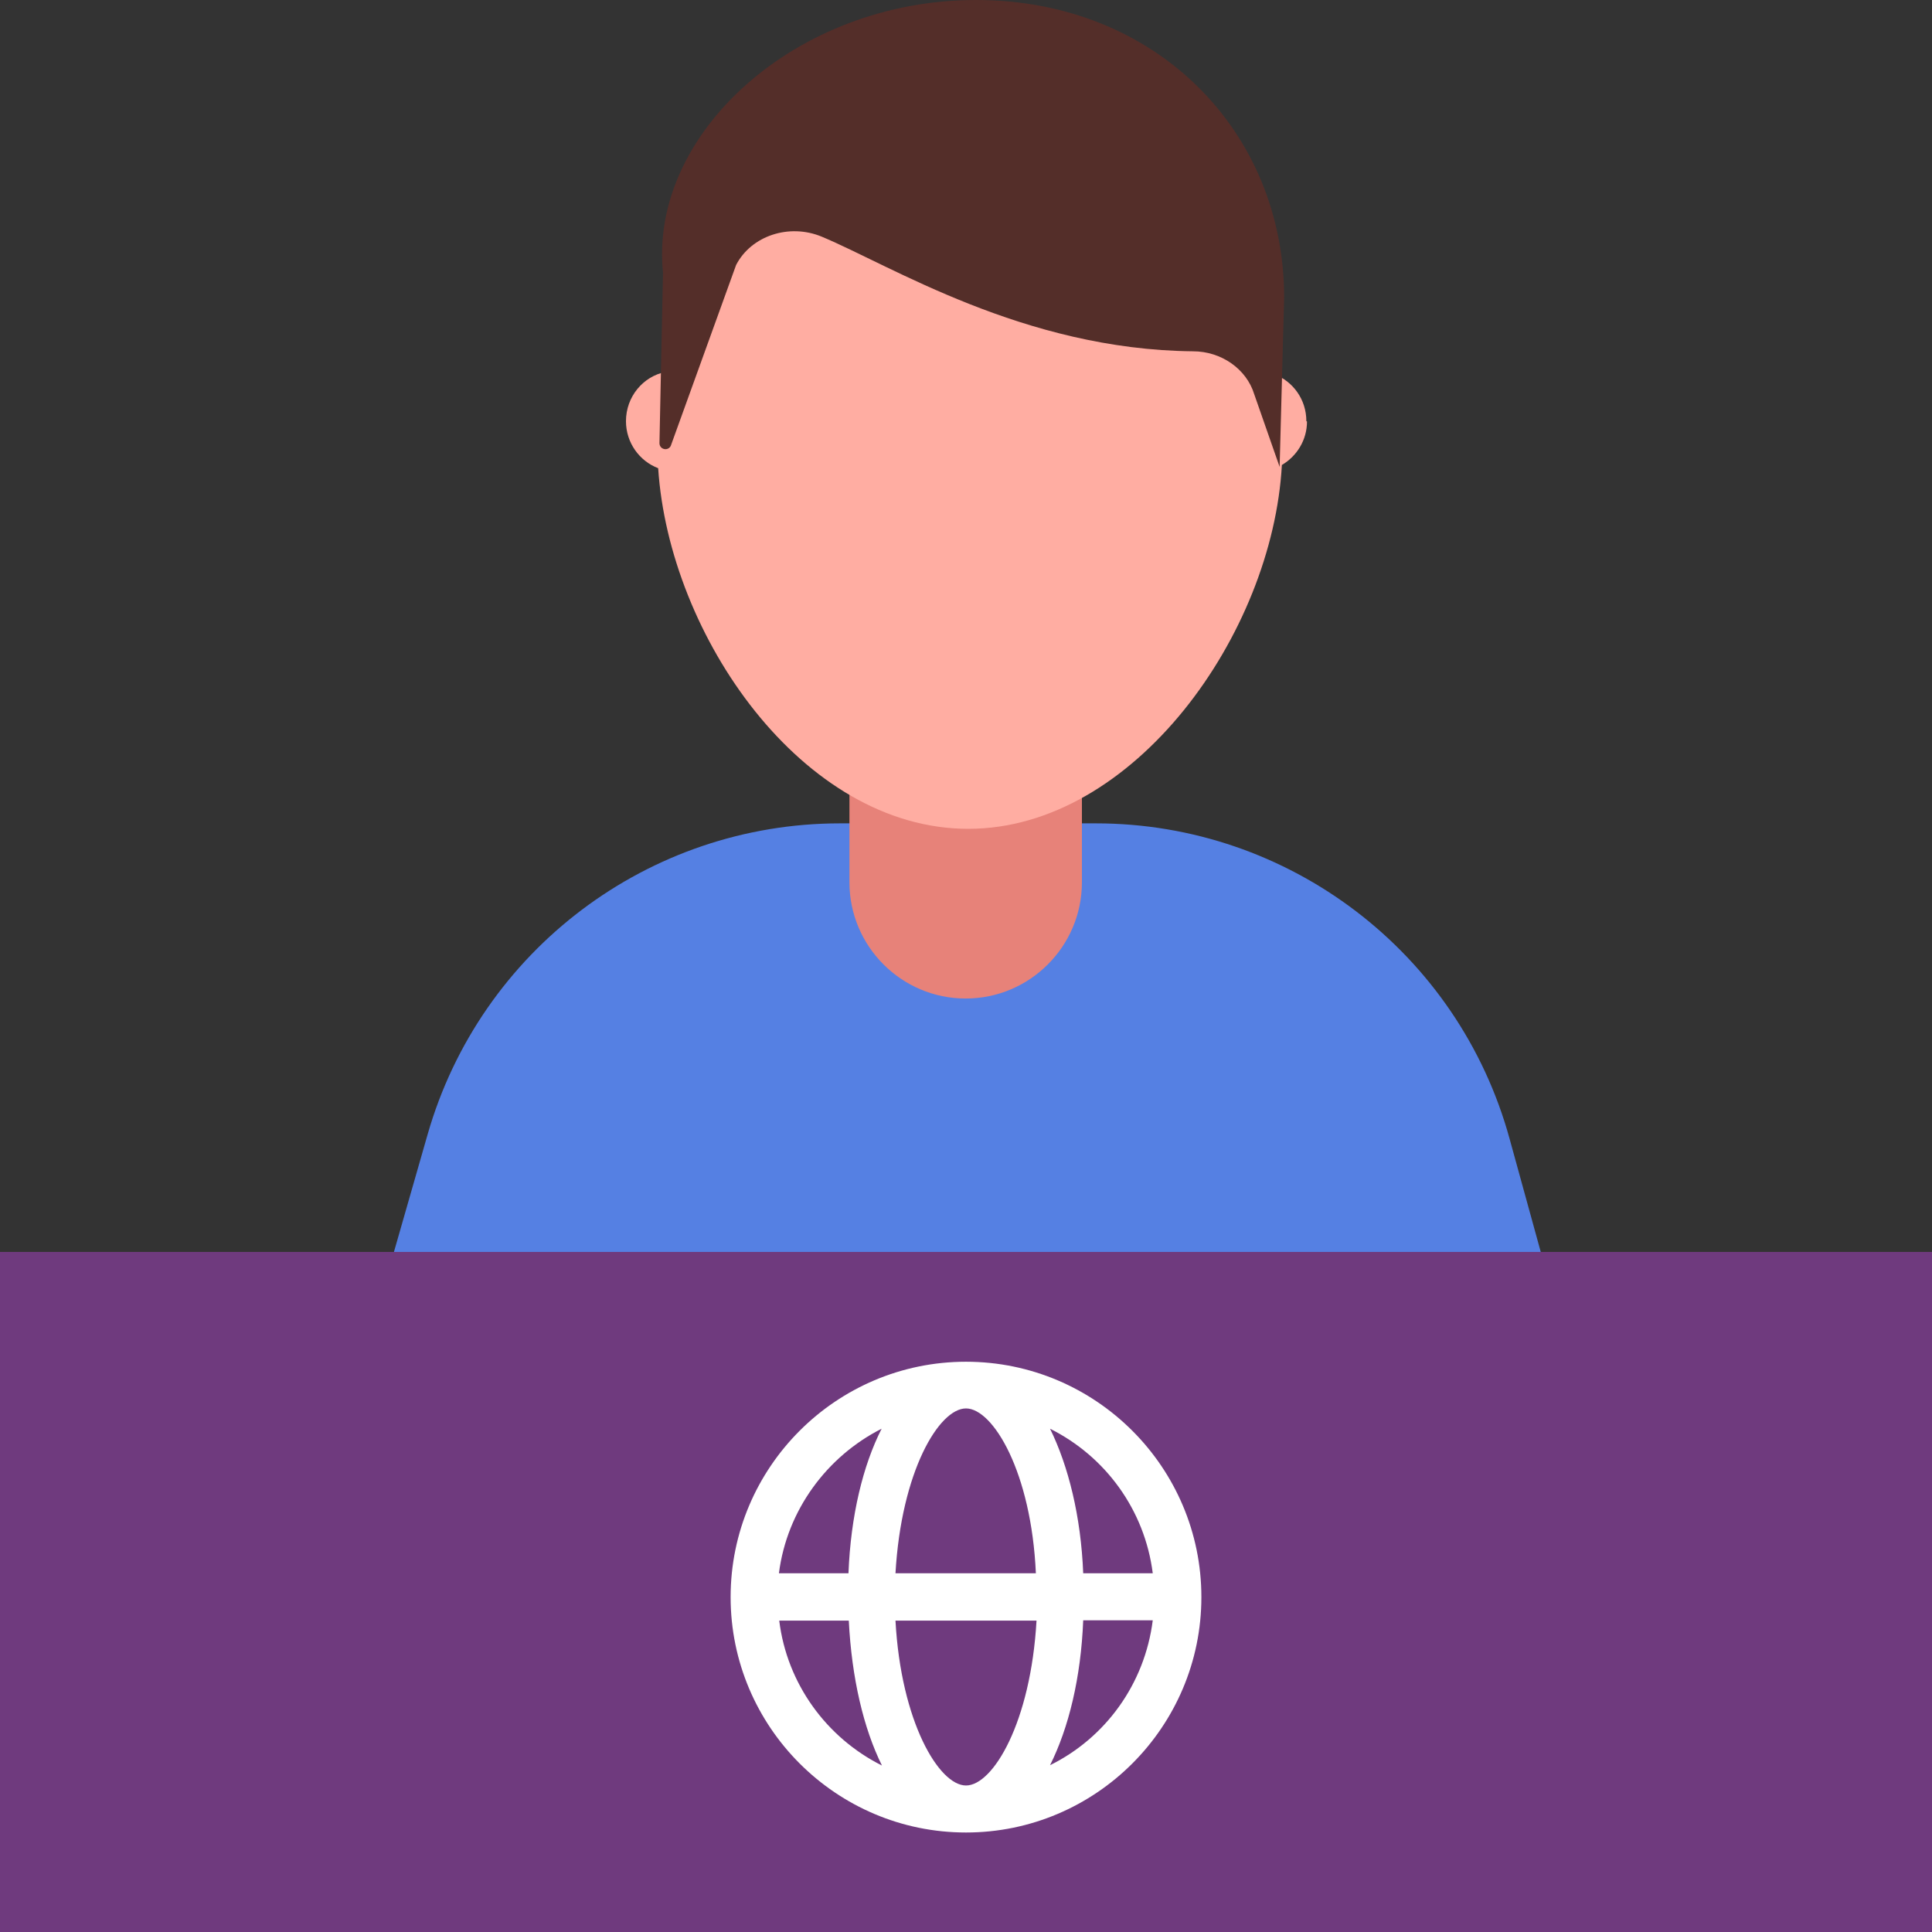
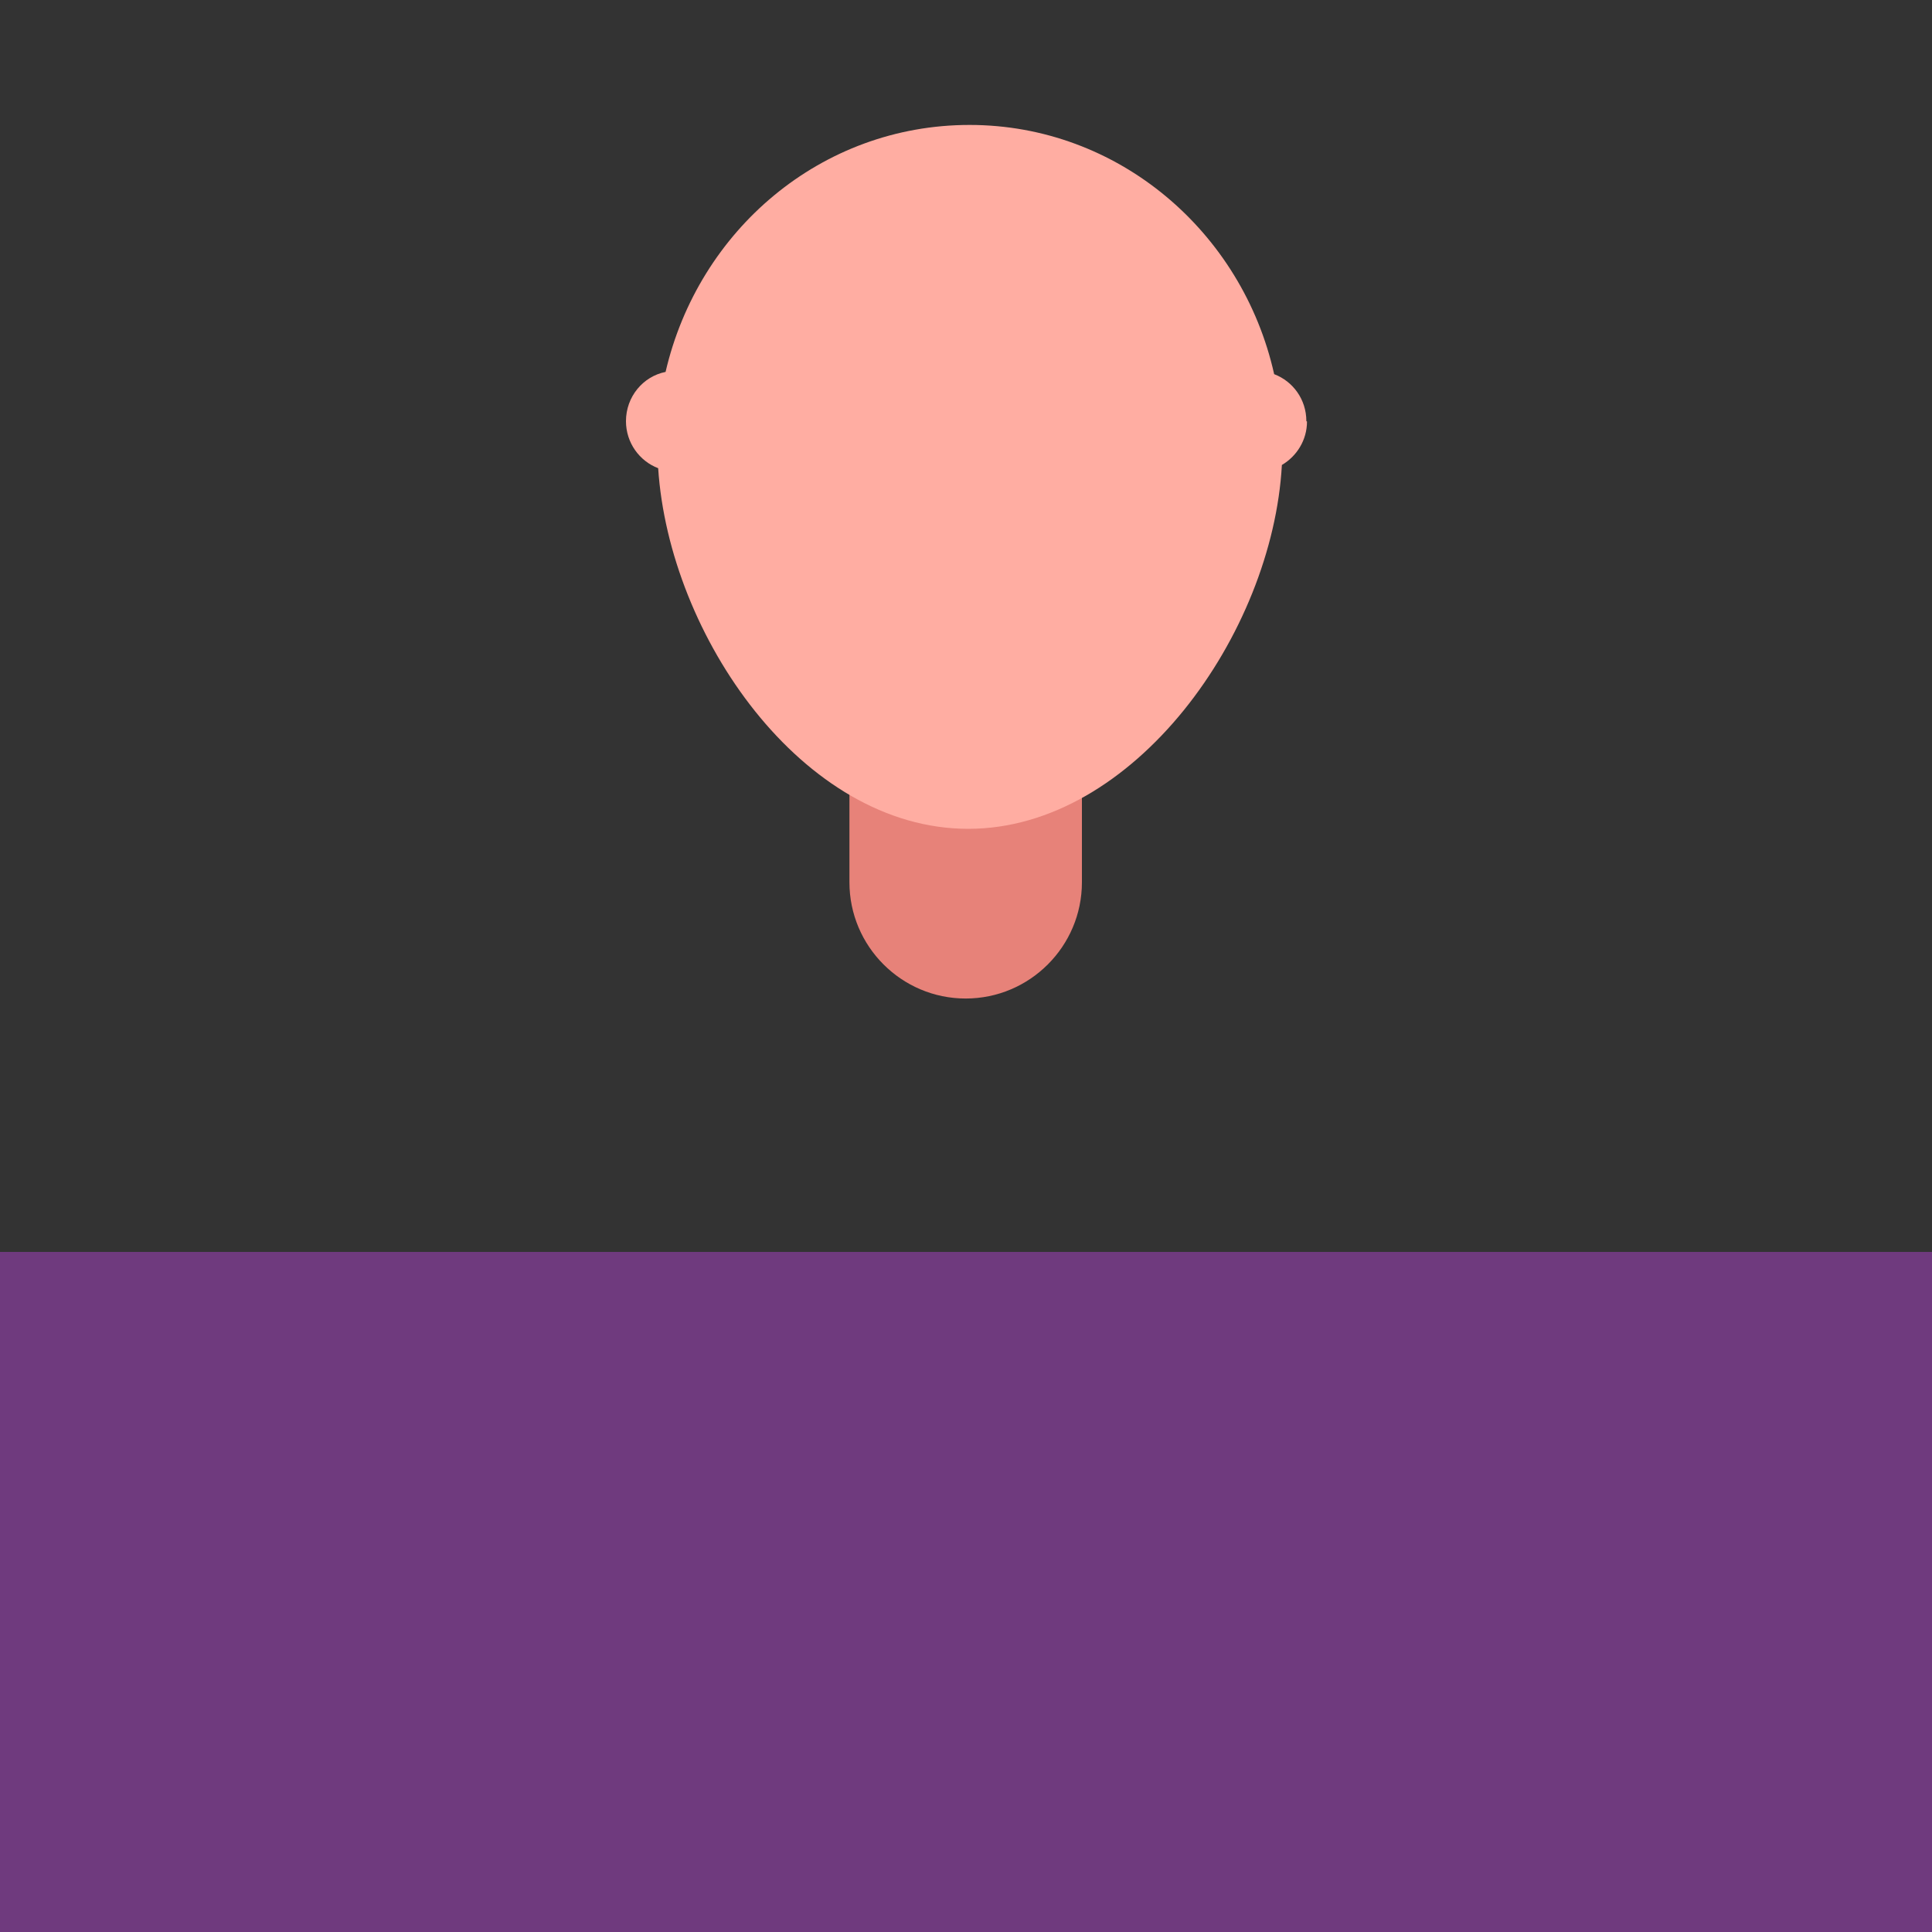
<svg xmlns="http://www.w3.org/2000/svg" id="Layer_1" data-name="Layer 1" viewBox="0 0 60 60">
  <rect x="0" y="0" width="60" height="60" fill="#333333" stroke="none" />
  <defs>
    <style>
      .cls-1 {
        fill: #542e29;
      }

      .cls-1, .cls-2, .cls-3, .cls-4, .cls-5, .cls-6 {
        stroke-width: 0px;
      }

      .cls-2 {
        fill: #ffada2;
      }

      .cls-3 {
        fill: #e78279;
      }

      .cls-4 {
        fill: #6f3a7e;
      }

      .cls-5 {
        fill: #5580e3;
      }

      .cls-6 {
        fill: #fff;
      }
    </style>
  </defs>
  <g>
-     <path class="cls-5" d="M47.25,49.6H12.75c-1.8,0-3.09-1.72-2.6-3.45l3.13-10.92c1.64-5.72,6.86-9.66,12.81-9.66h7.94c6,0,11.26,4.01,12.85,9.79l2.98,10.82c.47,1.72-.82,3.42-2.61,3.42Z" />
    <path class="cls-3" d="M26.39,23.79h7.21v3.61c0,1.99-1.62,3.61-3.61,3.61h0c-1.99,0-3.61-1.62-3.61-3.61v-3.61h0Z" />
    <g>
      <path class="cls-2" d="M40.57,13.08c0-.68-.42-1.24-1-1.46-.99-4.43-4.85-7.74-9.46-7.74s-8.42,3.27-9.44,7.67c-.7.14-1.23.77-1.23,1.53,0,.67.42,1.24,1,1.46.34,5.2,4.48,11.2,9.63,11.2s9.45-6.05,9.74-11.3c.46-.27.78-.77.78-1.35Z" />
-       <path class="cls-1" d="M25.52,7.35c2.14.89,6.27,3.51,11.53,3.56.88,0,1.66.55,1.9,1.33l.79,2.26.14-5.26c0-5.14-3.96-9.24-9.57-9.24h0c-5.61,0-10.16,4.17-9.72,8.47l-.11,5.29c0,.2.26.26.35.09l2.03-5.62c.47-.91,1.65-1.3,2.66-.88Z" />
    </g>
  </g>
  <rect class="cls-4" y="38.88" width="60" height="21.12" />
-   <path class="cls-6" d="M30,42.29c-4.03,0-7.31,3.28-7.31,7.31s3.28,7.31,7.31,7.31,7.31-3.28,7.31-7.31-3.28-7.31-7.31-7.31ZM35.8,48.86h-2.16c-.07-1.77-.46-3.33-1.03-4.49,1.72.86,2.94,2.52,3.19,4.49ZM30,43.74c.84,0,2.03,1.98,2.17,5.12h-4.36c.18-3.16,1.35-5.12,2.19-5.12ZM24.2,50.33h2.16c.09,1.79.46,3.35,1.03,4.5-1.72-.86-2.95-2.54-3.19-4.5ZM26.35,48.86h-2.16c.25-1.96,1.49-3.63,3.19-4.49-.58,1.14-.96,2.7-1.03,4.49ZM30,55.45c-.84,0-2.02-1.98-2.19-5.12h4.38c-.18,3.16-1.35,5.12-2.19,5.12ZM32.61,54.82c.58-1.16.96-2.72,1.03-4.5h2.16c-.25,1.98-1.47,3.65-3.19,4.5Z" />
</svg>